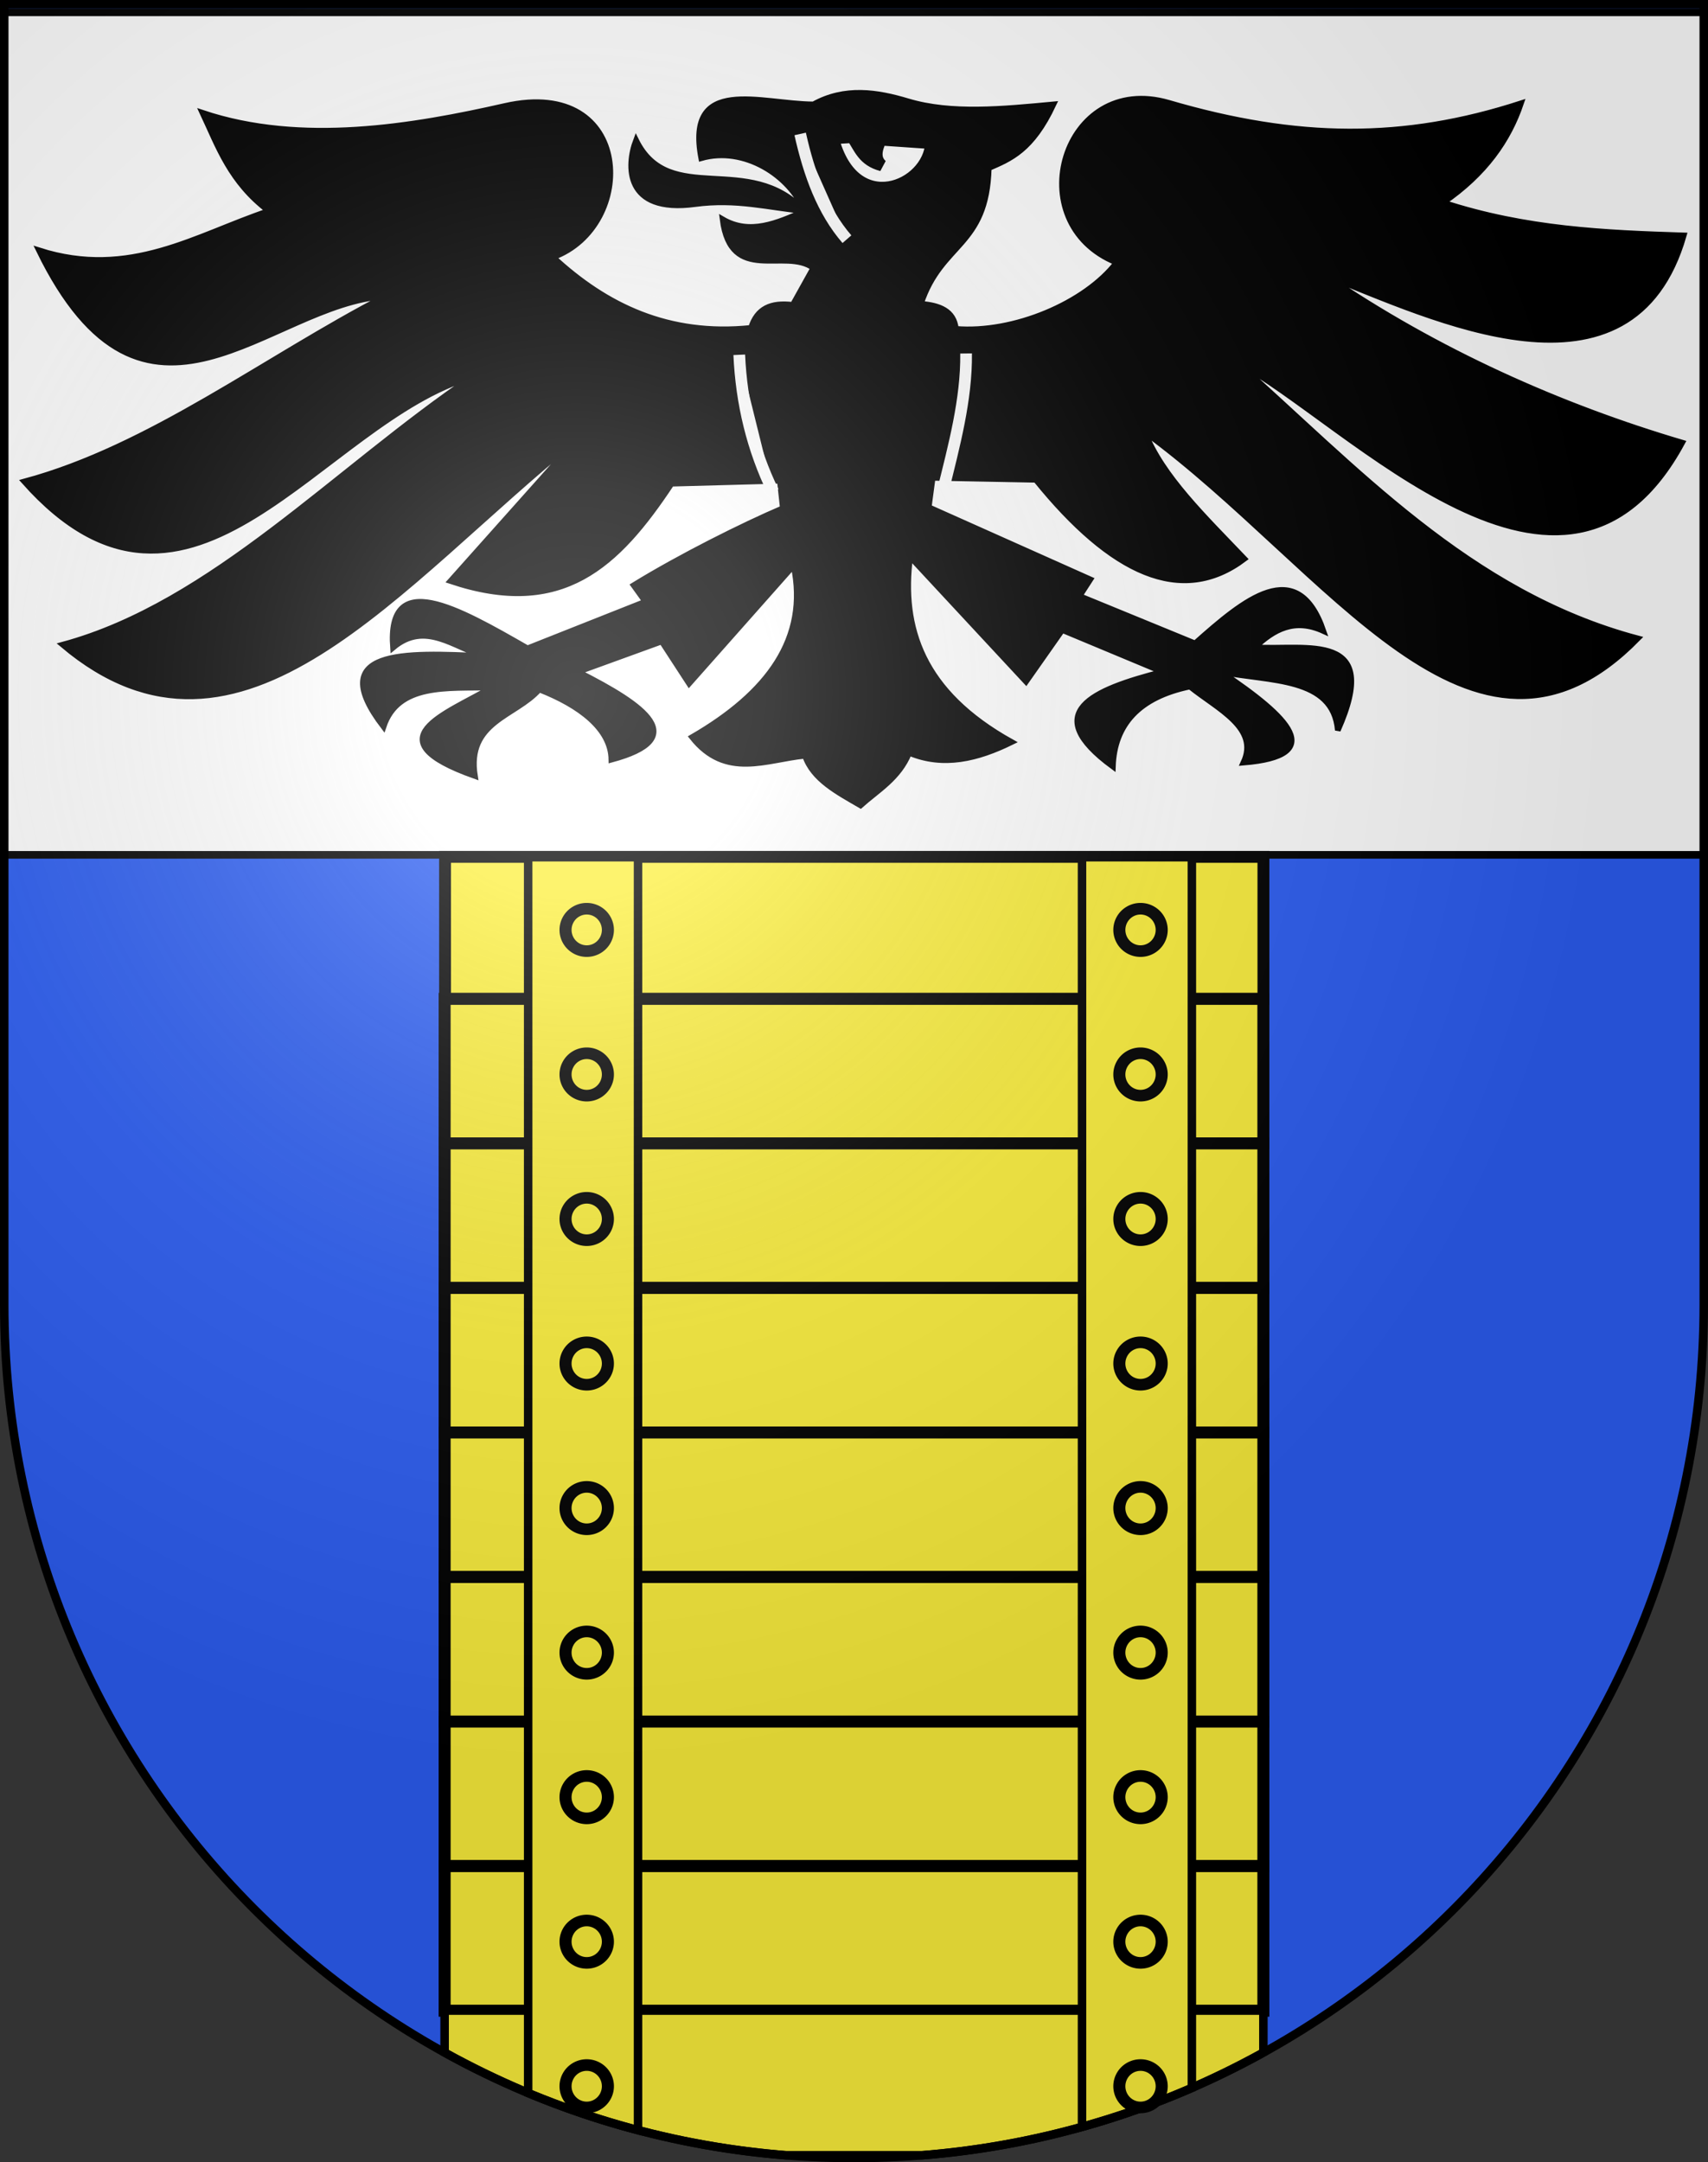
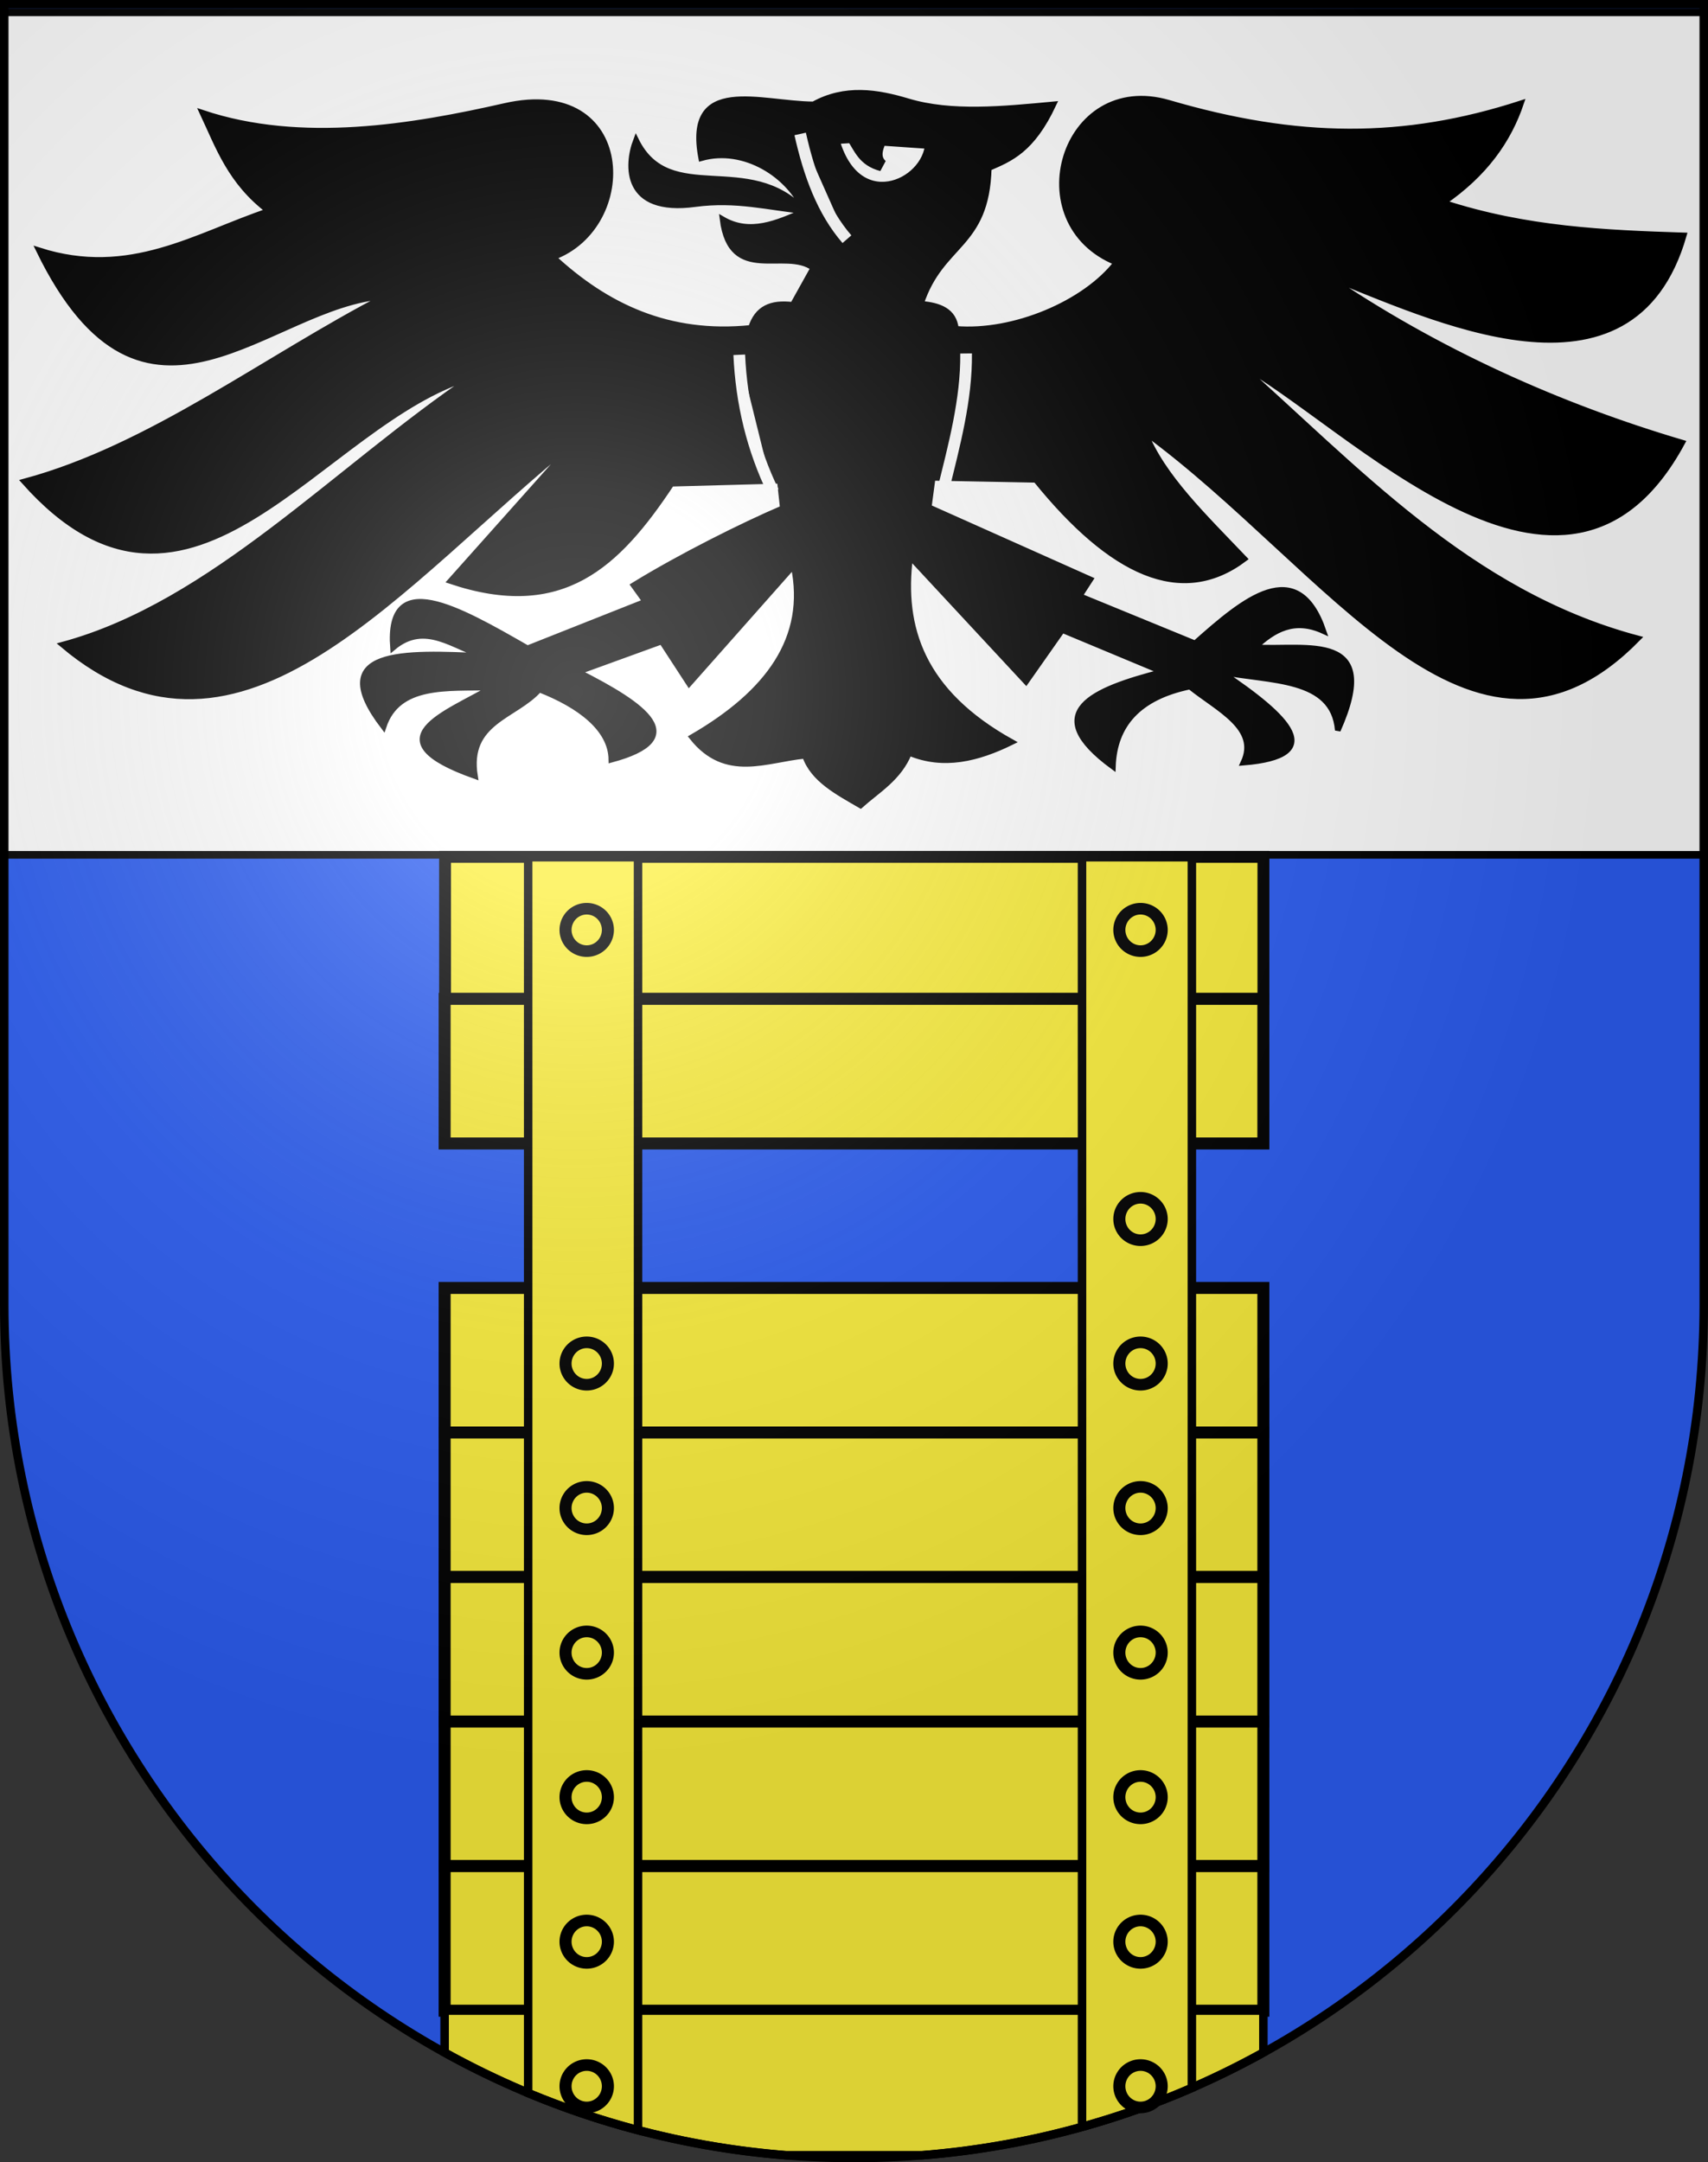
<svg xmlns="http://www.w3.org/2000/svg" xmlns:ns1="http://sodipodi.sourceforge.net/DTD/sodipodi-0.dtd" xmlns:ns2="http://www.inkscape.org/namespaces/inkscape" xmlns:xlink="http://www.w3.org/1999/xlink" height="763" width="603" version="1.0" id="svg20" ns1:version="0.32" ns2:version="0.44.1" ns1:docname="Kandersteg-coat of arms.svg" ns1:docbase="F:\Mis Documentos\Mis imágenes\Encyclopédie\Escudos de Suiza">
  <rect width="100%" height="100%" fill="#333333" stroke="none" />
  <defs id="defs29">
    <linearGradient id="linearGradient2893">
      <stop style="stop-color:#ffffff;stop-opacity:0.314;" offset="0" id="stop2895" />
      <stop id="stop2897" offset="0.19" style="stop-color:#ffffff;stop-opacity:0.251;" />
      <stop style="stop-color:#6b6b6b;stop-opacity:0.125;" offset="0.6" id="stop2901" />
      <stop style="stop-color:#000000;stop-opacity:0.125;" offset="1" id="stop2899" />
    </linearGradient>
    <linearGradient id="linearGradient2955">
      <stop style="stop-color:white;stop-opacity:0;" offset="0" id="stop2965" />
      <stop style="stop-color:black;stop-opacity:0.646;" offset="1" id="stop2959" />
    </linearGradient>
    <radialGradient ns2:collect="always" xlink:href="#linearGradient2893" id="radialGradient3236" gradientUnits="userSpaceOnUse" gradientTransform="matrix(1.215,1.531577e-24,1.464684e-23,1.267,-839.192,-490.489)" cx="858.042" cy="579.933" fx="858.042" fy="579.933" r="300" />
  </defs>
  <ns1:namedview ns2:window-height="682" ns2:window-width="1024" ns2:pageshadow="2" ns2:pageopacity="0.0" guidetolerance="10.0" gridtolerance="10.0" objecttolerance="10.0" borderopacity="1.0" bordercolor="#666666" pagecolor="#ffffff" id="base" ns2:zoom="0.53036912" ns2:cx="404.70581" ns2:cy="461.07544" ns2:window-x="-4" ns2:window-y="-4" ns2:current-layer="layer2" showgrid="true" showguides="true" ns2:guide-bbox="true" />
  <desc id="desc22">Coat of Arms of Canton of Freiburg (Fribourg)</desc>
  <g ns2:groupmode="layer" id="layer1" ns2:label="Fond écu" ns1:insensitive="true">
    <path id="path1899" d="M 1.5,1.5 L 1.5,460.368 C 1.5,626.678 135.815,761.5 301.5,761.5 C 467.185,761.5 601.5,626.678 601.5,460.368 L 601.5,1.5 L 1.5,1.5 z " style="fill:#2b5df2;fill-opacity:1" />
  </g>
  <g ns2:groupmode="layer" id="layer2" ns2:label="Meubles" ns1:insensitive="true">
    <g id="g10082">
      <path style="opacity:1;fill:white;fill-opacity:1;fill-rule:nonzero;stroke:black;stroke-width:2.691;stroke-linejoin:miter;stroke-miterlimit:4;stroke-dasharray:none;stroke-opacity:1" d="M 1.5,4.344 L 1.5,301.656 L 601.5,301.656 L 601.5,4.344 L 1.5,4.344 z " id="rect9171" />
      <path ns1:nodetypes="cccccccccccccscccccscccscccccccsccccccccccccccccccccccccccccccccccccccccccccc" id="path5523" d="M 384.941,204.456 L 327.886,178.985 L 329.269,168.615 L 365.692,169.307 C 392.442,202.371 417.196,213.887 439.339,197.197 C 425.357,182.542 410.205,168.018 404.19,152.478 C 469.492,200.257 520.093,284.633 578.226,225.287 C 518.364,209.357 478.332,164.59 436.016,127.289 C 476.682,149.209 552.467,232.823 593.884,156.209 C 551.124,143.568 507.294,124.191 467.7,97.078 C 505.314,111.707 576.112,146.733 594.437,83.078 C 566.623,82.171 538.771,81.032 509.515,71.473 C 524.219,61.394 532.562,49.497 536.963,36.474 C 495.599,49.898 458.107,49.609 412.622,36.289 C 375.385,25.384 359.461,78.677 394.201,92.657 C 383.047,107.129 357.806,117.743 337.465,116.052 C 336.795,109.661 331.649,107.745 325.123,107.21 C 332.341,85.441 348.327,87.217 349.07,59.316 C 356.684,56.002 364.298,53.062 371.912,36.841 C 353.964,38.514 335.864,40.341 320.517,35.736 C 309.636,32.471 298.289,30.683 287.176,36.841 C 268.588,36.753 241.967,26.47 247.571,55.815 C 262.802,51.493 278.909,61.922 284.001,74.484 C 271.259,73.251 260.012,70.057 245.36,72.026 C 220.382,75.383 221.178,58.358 224.556,49.493 C 236.34,73.361 264.41,53.391 284.001,74.484 C 274.368,78.759 264.736,83.007 255.103,77.383 C 258.062,100.527 277.075,87.239 287.142,94.558 L 279.883,107.585 C 272.176,106.65 267.314,108.823 265.127,115.708 C 235.932,118.704 213.91,107.978 195.283,90.756 C 225.086,79.862 223.902,27.059 178.281,37.395 C 145.866,44.739 106.359,51.502 71.494,39.815 C 77.132,51.839 81.322,64.184 94.891,74.445 C 69.197,83.047 45.883,98.629 13.748,88.336 C 51.163,165.152 94.869,107.055 135.981,104.582 C 93.552,126.574 53.079,157.959 8.563,169.933 C 67.473,236.17 113.225,148.377 166.982,132.883 C 118.913,165.24 75.092,213.172 22.109,227.507 C 85.059,280.649 140.488,205.672 204.097,154.552 L 159.032,205.039 C 198.372,218.211 217.872,199.643 237.064,170.689 L 275.324,169.652 L 276.374,179.339 C 262.304,185.345 240.201,196.392 223.692,206.53 L 227.84,212.298 L 186.231,228.781 C 161.328,214.485 136.638,200.523 138.746,228.544 C 150.254,218.843 160.457,228.718 171.13,231.547 C 142.582,230.163 114.426,229.006 135.398,256.434 C 140.511,241.053 157.815,242.942 173.55,242.608 C 157.439,252.077 130.998,260.858 167.674,273.847 C 164.574,254.52 182.04,252.821 190.379,243.299 C 204.726,248.897 215.734,257.206 215.85,268.078 C 243.862,260.546 228.031,249.167 204.097,237.077 L 233.608,226.362 L 243.286,241.225 L 280.164,199.617 C 285.594,225.249 271.113,244.623 244.323,260.128 C 256.263,275.176 270.544,267.985 284.203,266.696 C 287.021,275.012 295.628,279.468 303.798,284.216 C 310.014,278.685 317.313,274.598 320.973,265.659 C 333.035,270.733 345.097,267.788 357.159,261.857 C 325.452,244.233 318.129,221.476 321.318,196.506 L 362.236,240.534 L 375.025,222.322 L 410.412,237.077 C 385.559,243.464 366.837,251.384 392.891,270.498 C 393.404,255.684 402.066,246.016 420.09,242.262 C 429.946,250.226 444.717,256.824 438.993,269.115 C 468.733,266.671 455.214,253.228 431.043,237.077 C 448.139,240.613 470.706,238.677 472.306,257.709 C 487.992,222.508 461.473,229.511 443.033,228.436 C 449.647,222.159 456.962,217.984 467.229,222.668 C 457.988,195.77 439.149,211.726 421.91,227.044 L 381.139,210.332 L 384.941,204.456 z " style="fill:black;fill-opacity:1;fill-rule:evenodd;stroke:black;stroke-width:2;stroke-linecap:butt;stroke-linejoin:miter;stroke-miterlimit:4;stroke-dasharray:none;stroke-opacity:1" />
      <path ns1:nodetypes="cc" id="path6410" d="M 272.962,173.495 C 265.687,158.491 261.764,142.369 260.99,125.198" style="fill:white;fill-rule:evenodd;stroke:white;stroke-width:4.126px;stroke-linecap:butt;stroke-linejoin:miter;stroke-opacity:1" />
      <path ns1:nodetypes="cc" id="path6412" d="M 332.825,173.495 C 336.843,157.24 341.249,140.984 341.077,124.729" style="fill:white;fill-rule:evenodd;stroke:white;stroke-width:4.126px;stroke-linecap:butt;stroke-linejoin:miter;stroke-opacity:1" />
      <path ns1:nodetypes="cc" id="path6414" d="M 282.497,47.268 C 285.683,61.499 290.42,74.49 299.002,84.405" style="fill:white;fill-rule:evenodd;stroke:white;stroke-width:4.126px;stroke-linecap:butt;stroke-linejoin:miter;stroke-opacity:1" />
      <path ns1:nodetypes="cccccc" id="path6416" d="M 294.126,48.831 L 300.883,48.394 C 303.479,52.159 304.67,56.626 311.318,58.365 C 308.643,55.983 309.348,52.757 310.974,49.3 L 328.699,50.519 C 327.827,65.827 301.651,77.134 294.126,48.831 z " style="fill:white;fill-rule:evenodd;stroke:black;stroke-width:4.126px;stroke-linecap:butt;stroke-linejoin:miter;stroke-opacity:1" />
    </g>
    <g id="g11013">
      <rect y="302.367" x="157.124" height="50.146" width="288.918" id="rect6418" style="fill:#fcef3c;fill-opacity:1;fill-rule:nonzero;stroke:black;stroke-width:4.192;stroke-linejoin:miter;stroke-miterlimit:4;stroke-dasharray:none;stroke-opacity:1" />
      <rect style="fill:#fcef3c;fill-opacity:1;fill-rule:nonzero;stroke:black;stroke-width:4.23;stroke-linejoin:miter;stroke-miterlimit:4;stroke-dasharray:none;stroke-opacity:1" id="rect7305" width="289.047" height="51.025" x="156.976" y="352.474" />
-       <rect y="403.478" x="156.976" height="51.025" width="289.047" id="rect7307" style="fill:#fcef3c;fill-opacity:1;fill-rule:nonzero;stroke:black;stroke-width:4.23;stroke-linejoin:miter;stroke-miterlimit:4;stroke-dasharray:none;stroke-opacity:1" />
      <rect style="fill:#fcef3c;fill-opacity:1;fill-rule:nonzero;stroke:black;stroke-width:4.23;stroke-linejoin:miter;stroke-miterlimit:4;stroke-dasharray:none;stroke-opacity:1" id="rect7309" width="289.047" height="51.025" x="156.976" y="454.483" />
      <rect y="505.488" x="156.976" height="51.025" width="289.047" id="rect7311" style="fill:#fcef3c;fill-opacity:1;fill-rule:nonzero;stroke:black;stroke-width:4.23;stroke-linejoin:miter;stroke-miterlimit:4;stroke-dasharray:none;stroke-opacity:1" />
      <rect style="fill:#fcef3c;fill-opacity:1;fill-rule:nonzero;stroke:black;stroke-width:4.23;stroke-linejoin:miter;stroke-miterlimit:4;stroke-dasharray:none;stroke-opacity:1" id="rect7313" width="289.047" height="51.025" x="156.976" y="556.492" />
      <rect y="607.497" x="156.976" height="51.025" width="289.047" id="rect7315" style="fill:#fcef3c;fill-opacity:1;fill-rule:nonzero;stroke:black;stroke-width:4.23;stroke-linejoin:miter;stroke-miterlimit:4;stroke-dasharray:none;stroke-opacity:1" />
      <rect style="fill:#fcef3c;fill-opacity:1;fill-rule:nonzero;stroke:black;stroke-width:4.23;stroke-linejoin:miter;stroke-miterlimit:4;stroke-dasharray:none;stroke-opacity:1" id="rect7317" width="289.047" height="51.025" x="156.976" y="658.502" />
      <path style="fill:#fcef3c;fill-opacity:1;fill-rule:nonzero;stroke:black;stroke-width:3;stroke-linejoin:miter;stroke-miterlimit:4;stroke-dasharray:none;stroke-opacity:1" d="M 156.968,709.499 L 156.968,724.281 C 193.199,744.315 233.974,757.065 277.375,760.531 L 325.625,760.531 C 369.025,757.065 409.8,744.315 446.031,724.281 L 446.031,709.499 L 156.968,709.499 z " id="rect7319" />
      <path style="fill:#fcef3c;fill-opacity:1;fill-rule:nonzero;stroke:black;stroke-width:2.996;stroke-linejoin:miter;stroke-miterlimit:4;stroke-dasharray:none;stroke-opacity:1" d="M 381.997,302.498 L 381.997,750.501 C 395.318,746.796 408.277,742.22 420.783,736.79 L 420.783,302.498 L 381.997,302.498 z " id="rect7321" />
      <path style="fill:#fcef3c;fill-opacity:1;fill-rule:nonzero;stroke:black;stroke-width:2.996;stroke-linejoin:miter;stroke-miterlimit:4;stroke-dasharray:none;stroke-opacity:1" d="M 186.466,302.498 L 186.466,738.601 C 198.987,743.808 211.942,748.198 225.252,751.689 L 225.252,302.498 L 186.466,302.498 z " id="rect7323" />
      <path transform="matrix(6.288,0,0,6.046,-4019.744,-3753.052)" d="M 673.403 734.077 A 1.189 1.237 0 1 1  671.025,734.077 A 1.189 1.237 0 1 1  673.403 734.077 z" ns1:ry="1.2368242" ns1:rx="1.189254" ns1:cy="734.07733" ns1:cx="672.21393" id="path7325" style="fill:#fcef3c;fill-opacity:1;fill-rule:nonzero;stroke:black;stroke-width:0.677;stroke-linejoin:miter;stroke-miterlimit:4;stroke-dasharray:none;stroke-opacity:1" ns1:type="arc" />
      <path ns1:type="arc" style="fill:#fcef3c;fill-opacity:1;fill-rule:nonzero;stroke:black;stroke-width:0.677;stroke-linejoin:miter;stroke-miterlimit:4;stroke-dasharray:none;stroke-opacity:1" id="path8212" ns1:cx="672.21393" ns1:cy="734.07733" ns1:rx="1.189254" ns1:ry="1.2368242" d="M 673.403 734.077 A 1.189 1.237 0 1 1  671.025,734.077 A 1.189 1.237 0 1 1  673.403 734.077 z" transform="matrix(6.288,0,0,6.046,-4019.744,-3702.047)" />
      <path ns1:type="arc" style="fill:#fcef3c;fill-opacity:1;fill-rule:nonzero;stroke:black;stroke-width:0.677;stroke-linejoin:miter;stroke-miterlimit:4;stroke-dasharray:none;stroke-opacity:1" id="path8214" ns1:cx="672.21393" ns1:cy="734.07733" ns1:rx="1.189254" ns1:ry="1.2368242" d="M 673.403 734.077 A 1.189 1.237 0 1 1  671.025,734.077 A 1.189 1.237 0 1 1  673.403 734.077 z" transform="matrix(6.288,0,0,6.046,-4019.744,-3804.056)" />
      <path transform="matrix(6.288,0,0,6.046,-4019.744,-3855.061)" d="M 673.403 734.077 A 1.189 1.237 0 1 1  671.025,734.077 A 1.189 1.237 0 1 1  673.403 734.077 z" ns1:ry="1.2368242" ns1:rx="1.189254" ns1:cy="734.07733" ns1:cx="672.21393" id="path8216" style="fill:#fcef3c;fill-opacity:1;fill-rule:nonzero;stroke:black;stroke-width:0.677;stroke-linejoin:miter;stroke-miterlimit:4;stroke-dasharray:none;stroke-opacity:1" ns1:type="arc" />
      <path ns1:type="arc" style="fill:#fcef3c;fill-opacity:1;fill-rule:nonzero;stroke:black;stroke-width:0.677;stroke-linejoin:miter;stroke-miterlimit:4;stroke-dasharray:none;stroke-opacity:1" id="path8218" ns1:cx="672.21393" ns1:cy="734.07733" ns1:rx="1.189254" ns1:ry="1.2368242" d="M 673.403 734.077 A 1.189 1.237 0 1 1  671.025,734.077 A 1.189 1.237 0 1 1  673.403 734.077 z" transform="matrix(6.288,0,0,6.046,-4019.744,-3906.066)" />
      <path transform="matrix(6.288,0,0,6.046,-4019.744,-3957.071)" d="M 673.403 734.077 A 1.189 1.237 0 1 1  671.025,734.077 A 1.189 1.237 0 1 1  673.403 734.077 z" ns1:ry="1.2368242" ns1:rx="1.189254" ns1:cy="734.07733" ns1:cx="672.21393" id="path8220" style="fill:#fcef3c;fill-opacity:1;fill-rule:nonzero;stroke:black;stroke-width:0.677;stroke-linejoin:miter;stroke-miterlimit:4;stroke-dasharray:none;stroke-opacity:1" ns1:type="arc" />
-       <path ns1:type="arc" style="fill:#fcef3c;fill-opacity:1;fill-rule:nonzero;stroke:black;stroke-width:0.677;stroke-linejoin:miter;stroke-miterlimit:4;stroke-dasharray:none;stroke-opacity:1" id="path8222" ns1:cx="672.21393" ns1:cy="734.07733" ns1:rx="1.189254" ns1:ry="1.2368242" d="M 673.403 734.077 A 1.189 1.237 0 1 1  671.025,734.077 A 1.189 1.237 0 1 1  673.403 734.077 z" transform="matrix(6.288,0,0,6.046,-4019.744,-4008.075)" />
-       <path transform="matrix(6.288,0,0,6.046,-4019.744,-4059.08)" d="M 673.403 734.077 A 1.189 1.237 0 1 1  671.025,734.077 A 1.189 1.237 0 1 1  673.403 734.077 z" ns1:ry="1.2368242" ns1:rx="1.189254" ns1:cy="734.07733" ns1:cx="672.21393" id="path8224" style="fill:#fcef3c;fill-opacity:1;fill-rule:nonzero;stroke:black;stroke-width:0.677;stroke-linejoin:miter;stroke-miterlimit:4;stroke-dasharray:none;stroke-opacity:1" ns1:type="arc" />
      <path ns1:type="arc" style="fill:#fcef3c;fill-opacity:1;fill-rule:nonzero;stroke:black;stroke-width:0.677;stroke-linejoin:miter;stroke-miterlimit:4;stroke-dasharray:none;stroke-opacity:1" id="path8226" ns1:cx="672.21393" ns1:cy="734.07733" ns1:rx="1.189254" ns1:ry="1.2368242" d="M 673.403 734.077 A 1.189 1.237 0 1 1  671.025,734.077 A 1.189 1.237 0 1 1  673.403 734.077 z" transform="matrix(6.288,0,0,6.046,-4019.744,-4110.085)" />
      <path transform="matrix(6.288,0,0,6.046,-3824.226,-4110.085)" d="M 673.403 734.077 A 1.189 1.237 0 1 1  671.025,734.077 A 1.189 1.237 0 1 1  673.403 734.077 z" ns1:ry="1.2368242" ns1:rx="1.189254" ns1:cy="734.07733" ns1:cx="672.21393" id="path8228" style="fill:#fcef3c;fill-opacity:1;fill-rule:nonzero;stroke:black;stroke-width:0.677;stroke-linejoin:miter;stroke-miterlimit:4;stroke-dasharray:none;stroke-opacity:1" ns1:type="arc" />
-       <path ns1:type="arc" style="fill:#fcef3c;fill-opacity:1;fill-rule:nonzero;stroke:black;stroke-width:0.677;stroke-linejoin:miter;stroke-miterlimit:4;stroke-dasharray:none;stroke-opacity:1" id="path8230" ns1:cx="672.21393" ns1:cy="734.07733" ns1:rx="1.189254" ns1:ry="1.2368242" d="M 673.403 734.077 A 1.189 1.237 0 1 1  671.025,734.077 A 1.189 1.237 0 1 1  673.403 734.077 z" transform="matrix(6.288,0,0,6.046,-3824.226,-4059.08)" />
      <path transform="matrix(6.288,0,0,6.046,-3824.226,-4008.075)" d="M 673.403 734.077 A 1.189 1.237 0 1 1  671.025,734.077 A 1.189 1.237 0 1 1  673.403 734.077 z" ns1:ry="1.2368242" ns1:rx="1.189254" ns1:cy="734.07733" ns1:cx="672.21393" id="path8232" style="fill:#fcef3c;fill-opacity:1;fill-rule:nonzero;stroke:black;stroke-width:0.677;stroke-linejoin:miter;stroke-miterlimit:4;stroke-dasharray:none;stroke-opacity:1" ns1:type="arc" />
      <path ns1:type="arc" style="fill:#fcef3c;fill-opacity:1;fill-rule:nonzero;stroke:black;stroke-width:0.677;stroke-linejoin:miter;stroke-miterlimit:4;stroke-dasharray:none;stroke-opacity:1" id="path8234" ns1:cx="672.21393" ns1:cy="734.07733" ns1:rx="1.189254" ns1:ry="1.2368242" d="M 673.403 734.077 A 1.189 1.237 0 1 1  671.025,734.077 A 1.189 1.237 0 1 1  673.403 734.077 z" transform="matrix(6.288,0,0,6.046,-3824.226,-3957.071)" />
      <path transform="matrix(6.288,0,0,6.046,-3824.226,-3906.066)" d="M 673.403 734.077 A 1.189 1.237 0 1 1  671.025,734.077 A 1.189 1.237 0 1 1  673.403 734.077 z" ns1:ry="1.2368242" ns1:rx="1.189254" ns1:cy="734.07733" ns1:cx="672.21393" id="path8236" style="fill:#fcef3c;fill-opacity:1;fill-rule:nonzero;stroke:black;stroke-width:0.677;stroke-linejoin:miter;stroke-miterlimit:4;stroke-dasharray:none;stroke-opacity:1" ns1:type="arc" />
      <path ns1:type="arc" style="fill:#fcef3c;fill-opacity:1;fill-rule:nonzero;stroke:black;stroke-width:0.677;stroke-linejoin:miter;stroke-miterlimit:4;stroke-dasharray:none;stroke-opacity:1" id="path8238" ns1:cx="672.21393" ns1:cy="734.07733" ns1:rx="1.189254" ns1:ry="1.2368242" d="M 673.403 734.077 A 1.189 1.237 0 1 1  671.025,734.077 A 1.189 1.237 0 1 1  673.403 734.077 z" transform="matrix(6.288,0,0,6.046,-3824.226,-3855.061)" />
      <path transform="matrix(6.288,0,0,6.046,-3824.226,-3804.056)" d="M 673.403 734.077 A 1.189 1.237 0 1 1  671.025,734.077 A 1.189 1.237 0 1 1  673.403 734.077 z" ns1:ry="1.2368242" ns1:rx="1.189254" ns1:cy="734.07733" ns1:cx="672.21393" id="path8240" style="fill:#fcef3c;fill-opacity:1;fill-rule:nonzero;stroke:black;stroke-width:0.677;stroke-linejoin:miter;stroke-miterlimit:4;stroke-dasharray:none;stroke-opacity:1" ns1:type="arc" />
      <path ns1:type="arc" style="fill:#fcef3c;fill-opacity:1;fill-rule:nonzero;stroke:black;stroke-width:0.677;stroke-linejoin:miter;stroke-miterlimit:4;stroke-dasharray:none;stroke-opacity:1" id="path8242" ns1:cx="672.21393" ns1:cy="734.07733" ns1:rx="1.189254" ns1:ry="1.2368242" d="M 673.403 734.077 A 1.189 1.237 0 1 1  671.025,734.077 A 1.189 1.237 0 1 1  673.403 734.077 z" transform="matrix(6.288,0,0,6.046,-3824.226,-3753.052)" />
      <path transform="matrix(6.288,0,0,6.046,-3824.226,-3702.047)" d="M 673.403 734.077 A 1.189 1.237 0 1 1  671.025,734.077 A 1.189 1.237 0 1 1  673.403 734.077 z" ns1:ry="1.2368242" ns1:rx="1.189254" ns1:cy="734.07733" ns1:cx="672.21393" id="path8244" style="fill:#fcef3c;fill-opacity:1;fill-rule:nonzero;stroke:black;stroke-width:0.677;stroke-linejoin:miter;stroke-miterlimit:4;stroke-dasharray:none;stroke-opacity:1" ns1:type="arc" />
    </g>
  </g>
  <g ns2:groupmode="layer" id="layer3" ns2:label="Reflet final" style="display:inline" ns1:insensitive="true">
    <path style="fill:url(#radialGradient3236);fill-opacity:1" d="M 1.5,1.5 L 1.5,460.368 C 1.5,626.679 135.815,761.5 301.5,761.5 C 467.185,761.5 601.5,626.679 601.5,460.368 L 601.5,1.5 L 1.5,1.5 z " id="path2346" />
  </g>
  <g ns2:groupmode="layer" id="layer4" ns2:label="Contour final" style="display:inline" ns1:insensitive="true">
    <path style="fill:none;fill-opacity:1;stroke:black;stroke-width:3;stroke-miterlimit:4;stroke-dasharray:none;stroke-opacity:1" d="M 1.5,1.5 L 1.5,460.368 C 1.5,626.679 135.815,761.5 301.5,761.5 C 467.185,761.5 601.5,626.679 601.5,460.368 L 601.5,1.5 L 1.5,1.5 z " id="path3239" />
  </g>
</svg>